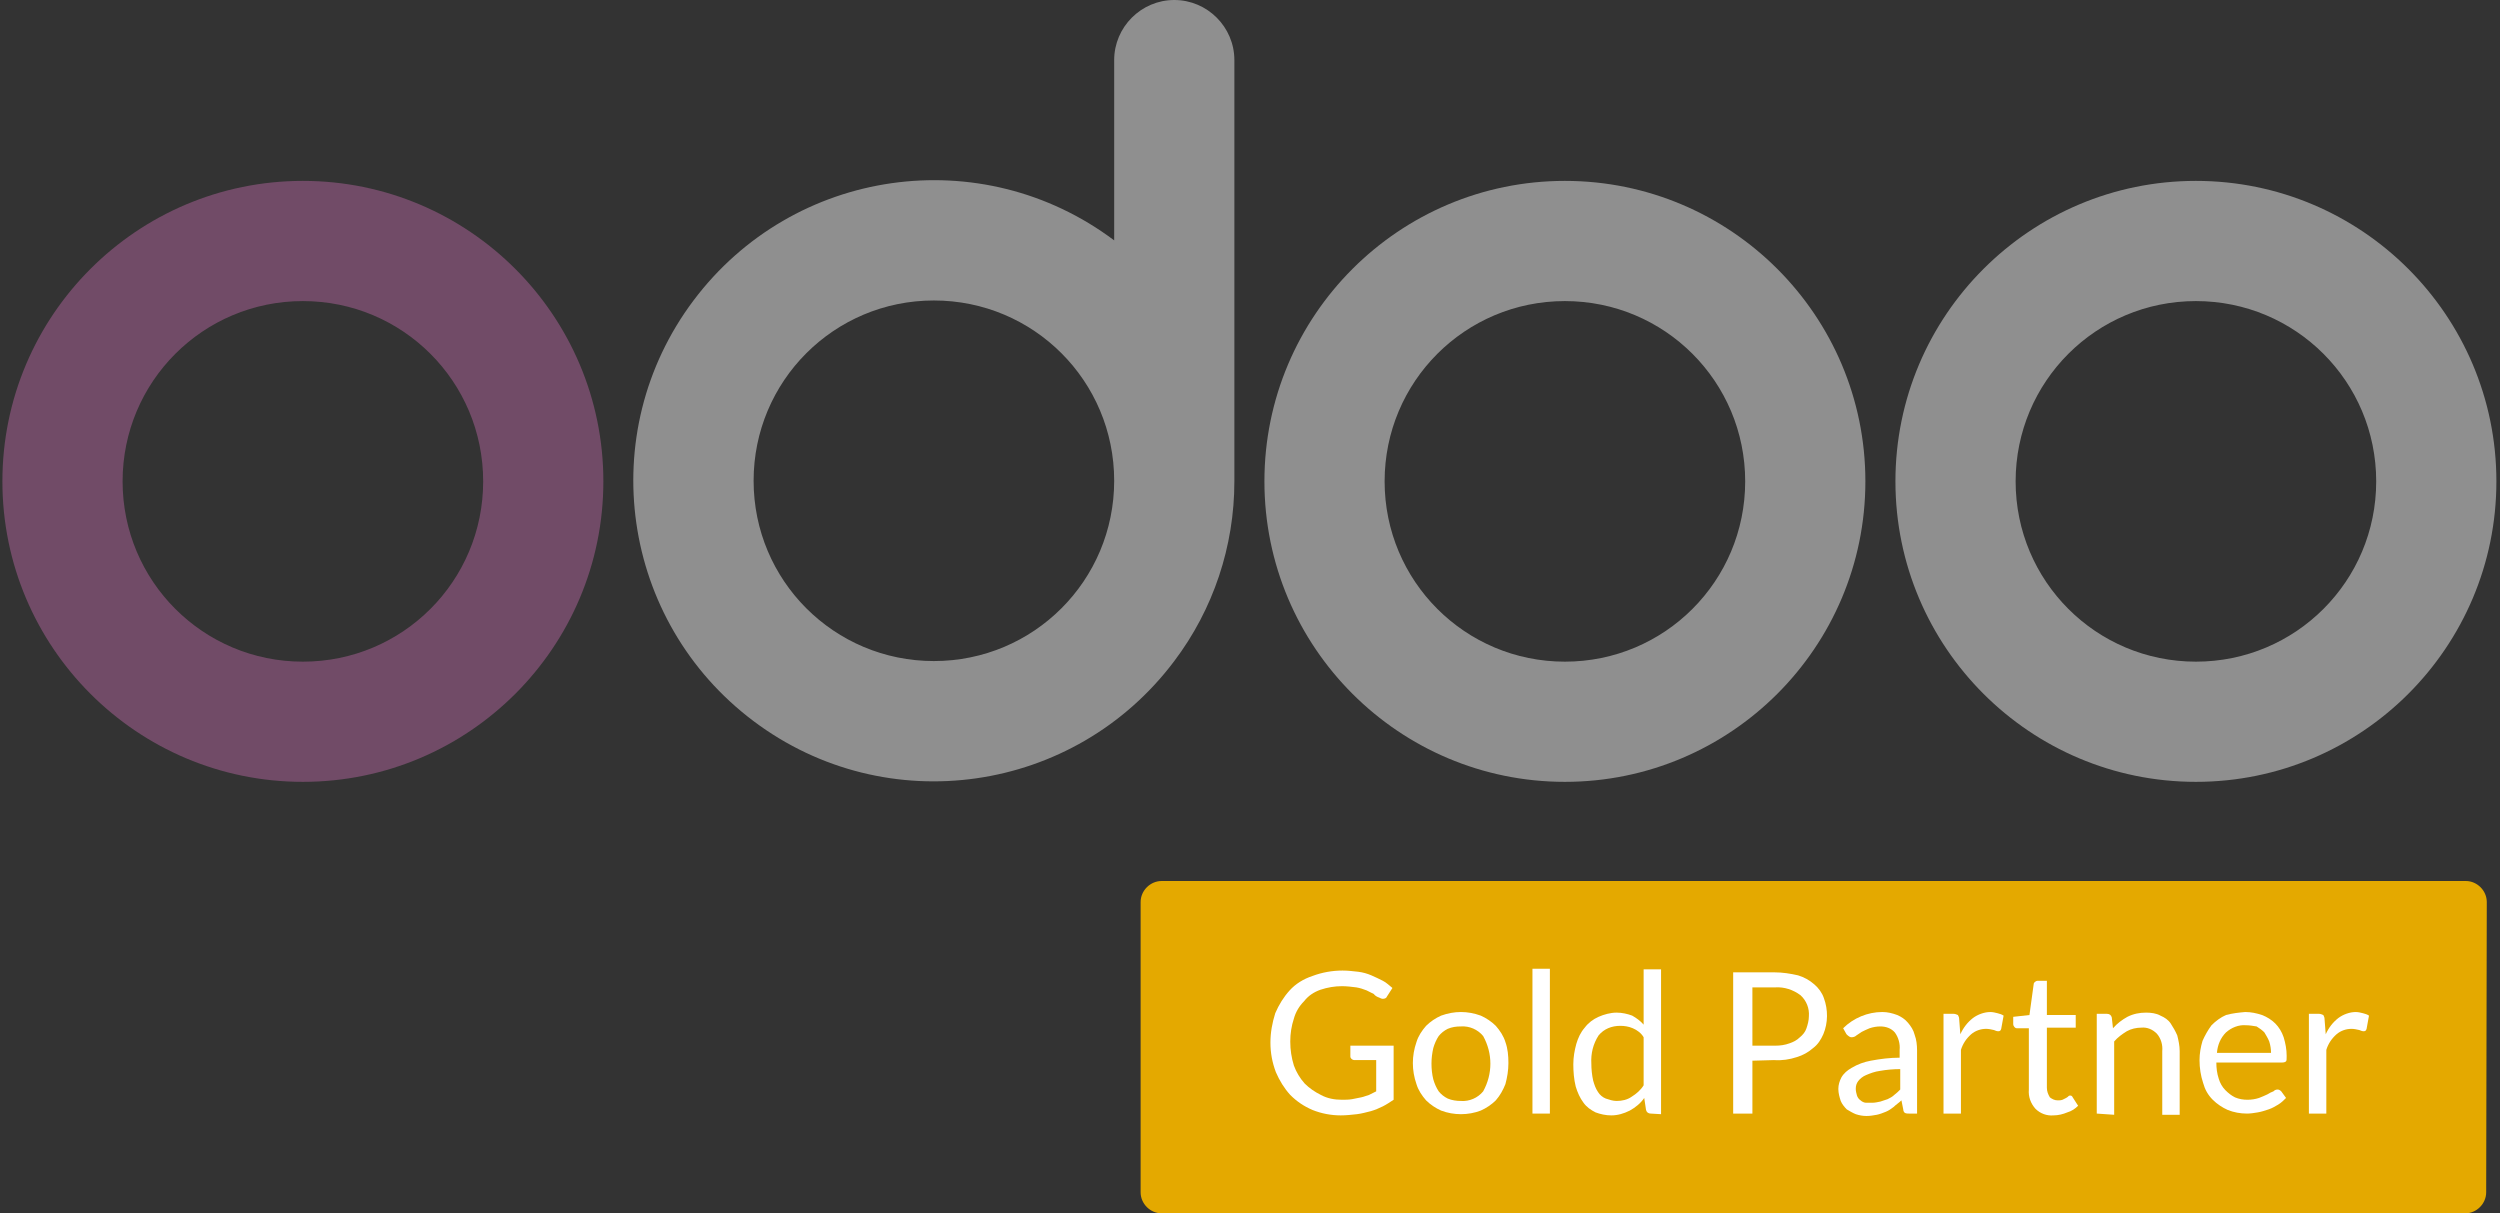
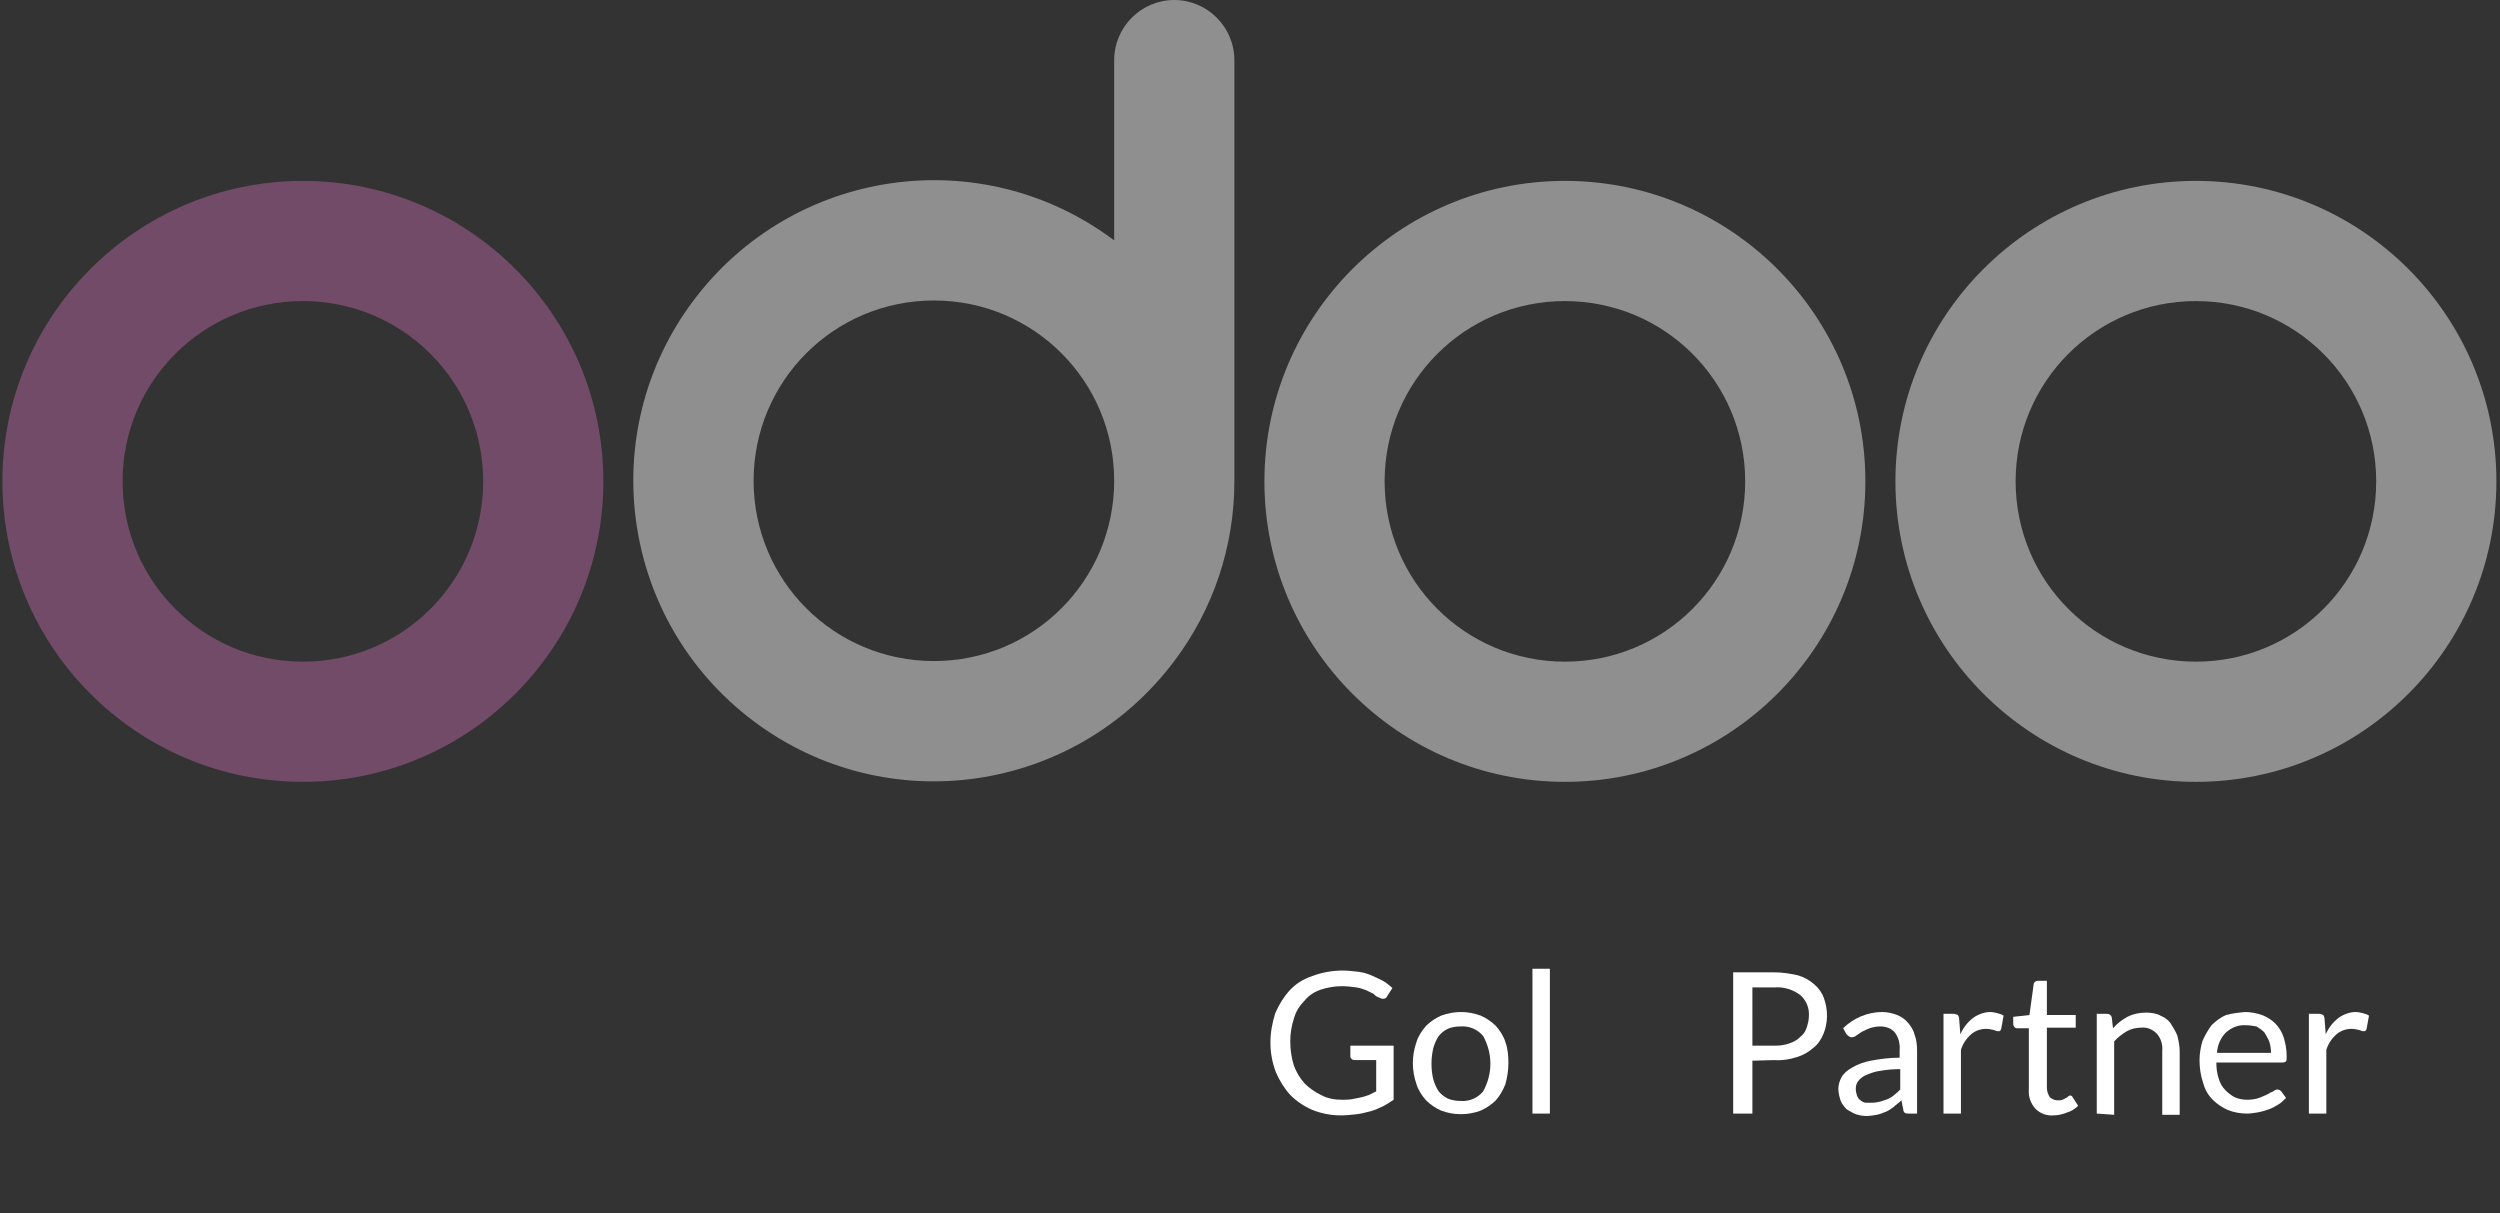
<svg xmlns="http://www.w3.org/2000/svg" version="1.1" id="Layer_1" x="0px" y="0px" viewBox="0 0 416 201.9" style="enable-background:new 0 0 416 201.9;" xml:space="preserve">
  <rect x="0" y="0" width="416" height="201.9" fill="#333333" stroke="none" />
  <style type="text/css">
	.st0{fill:#E4A900;}
	.st1{fill:#FFFFFF;}
	.st2{fill:#8F8F8F;}
	.st3{fill:#714B67;}
</style>
  <g>
-     <path class="st0" d="M413.7,198.4c0,1.9-1.6,3.5-3.5,3.5H193.3c-1.9,0-3.5-1.6-3.5-3.5v-48.3c0-1.9,1.6-3.5,3.5-3.5h217   c1.9,0,3.5,1.6,3.5,3.5L413.7,198.4z" />
    <path class="st1" d="M223.3,183c0.6,0,1.1,0,1.7-0.1c0.5-0.1,1-0.2,1.5-0.3c0.5-0.1,0.9-0.3,1.3-0.4l1.2-0.6v-5.2h-3.6   c-0.4,0-0.7-0.3-0.7-0.6V174h7.2v9c-0.6,0.4-1.2,0.8-1.8,1.1c-0.6,0.3-1.3,0.6-2,0.8c-0.8,0.2-1.5,0.4-2.3,0.5   c-0.9,0.1-1.8,0.2-2.7,0.2c-1.6,0-3.2-0.3-4.7-0.9c-1.4-0.6-2.6-1.4-3.7-2.5c-1-1.1-1.8-2.4-2.4-3.8c-0.6-1.6-0.9-3.2-0.9-4.9   c0-1.7,0.3-3.3,0.8-4.9c0.6-1.4,1.4-2.7,2.4-3.8c1-1.1,2.3-1.9,3.8-2.4c1.6-0.6,3.3-0.9,5-0.9c0.9,0,1.7,0.1,2.6,0.2   c0.8,0.1,1.5,0.3,2.2,0.6c0.7,0.3,1.3,0.6,1.9,0.9s1.1,0.8,1.6,1.2l-0.9,1.4c-0.1,0.3-0.4,0.4-0.7,0.4c-0.2,0-0.4-0.1-0.6-0.2   c-0.3-0.1-0.7-0.3-0.9-0.6c-0.4-0.2-0.8-0.4-1.2-0.6c-0.5-0.2-1.1-0.4-1.7-0.5c-0.8-0.1-1.6-0.2-2.4-0.2c-1.2,0-2.4,0.2-3.6,0.6   c-1.1,0.4-2,1-2.7,1.9c-0.8,0.8-1.4,1.8-1.7,2.9c-0.4,1.2-0.6,2.5-0.6,3.8c0,1.4,0.2,2.7,0.6,4c0.4,1.1,1,2.1,1.8,3   c0.8,0.8,1.7,1.4,2.7,1.9C220.9,182.8,222.1,183,223.3,183z" />
    <path class="st1" d="M243.1,168.4c1.1,0,2.2,0.2,3.3,0.6c0.9,0.4,1.8,1,2.5,1.7c0.7,0.8,1.3,1.7,1.6,2.7c0.4,1.1,0.5,2.3,0.5,3.5   c0,1.2-0.2,2.4-0.5,3.5c-0.4,1-0.9,1.9-1.6,2.7c-0.7,0.7-1.6,1.3-2.5,1.7c-2.1,0.8-4.5,0.8-6.6,0c-0.9-0.4-1.8-1-2.5-1.7   c-0.7-0.8-1.3-1.7-1.6-2.7c-0.8-2.3-0.8-4.7,0-7c0.3-1,0.9-1.9,1.6-2.7c0.7-0.7,1.6-1.3,2.5-1.7C240.9,168.6,242,168.4,243.1,168.4   z M243.1,183.2c1.4,0.1,2.8-0.5,3.7-1.6c1.6-2.9,1.6-6.3,0-9.2c-0.9-1.1-2.3-1.7-3.7-1.6c-0.8,0-1.5,0.1-2.2,0.4   c-0.6,0.3-1.1,0.7-1.5,1.2c-0.4,0.6-0.7,1.3-0.9,2c-0.2,0.9-0.3,1.7-0.3,2.6c0,0.9,0.1,1.8,0.3,2.6c0.2,0.7,0.5,1.4,0.9,2   c0.4,0.5,0.9,0.9,1.5,1.2C241.6,183.1,242.4,183.2,243.1,183.2z" />
    <path class="st1" d="M257.9,161.2v24.1H255v-24.1H257.9z" />
-     <path class="st1" d="M274.7,185.3c-0.4,0-0.7-0.2-0.8-0.6l-0.3-2c-0.6,0.9-1.5,1.6-2.4,2.1c-1,0.5-2,0.8-3.1,0.8   c-0.9,0-1.8-0.2-2.6-0.5c-0.8-0.4-1.5-0.9-2-1.6c-0.6-0.8-1-1.7-1.3-2.7c-0.3-1.2-0.4-2.5-0.4-3.7c0-1.2,0.2-2.3,0.5-3.4   c0.3-1,0.7-1.9,1.4-2.7c0.6-0.8,1.4-1.4,2.3-1.8c0.9-0.4,2-0.7,3-0.7c0.9,0,1.8,0.2,2.6,0.5c0.7,0.4,1.4,0.9,1.9,1.5v-9.2h2.9v24.1   L274.7,185.3L274.7,185.3z M269,183.2c0.9,0,1.8-0.2,2.5-0.7c0.8-0.5,1.5-1.1,2-1.9v-8c-0.4-0.7-1.1-1.2-1.8-1.5   c-0.7-0.3-1.4-0.4-2.1-0.4c-1.4,0-2.7,0.5-3.6,1.6c-0.9,1.4-1.3,3-1.2,4.7c0,0.9,0.1,1.9,0.3,2.8c0.2,0.7,0.4,1.3,0.8,1.9   c0.3,0.5,0.8,0.9,1.3,1.1C267.8,183,268.4,183.2,269,183.2L269,183.2z" />
    <path class="st1" d="M291.6,176.5v8.8h-3.2v-23.5h6.9c1.3,0,2.6,0.2,3.9,0.5c1,0.3,1.9,0.8,2.7,1.5c0.7,0.6,1.3,1.4,1.6,2.3   c0.7,1.9,0.7,4.1-0.1,6c-0.4,0.9-0.9,1.7-1.7,2.3c-0.8,0.7-1.7,1.2-2.7,1.5c-1.2,0.4-2.5,0.6-3.8,0.5L291.6,176.5L291.6,176.5z    M291.6,174h3.8c0.8,0,1.6-0.1,2.4-0.4c0.6-0.2,1.2-0.5,1.7-1c0.5-0.4,0.9-0.9,1.1-1.5c0.2-0.6,0.4-1.3,0.4-2   c0.1-1.3-0.4-2.6-1.4-3.5c-1.2-0.9-2.7-1.4-4.2-1.3h-3.8V174z" />
    <path class="st1" d="M319,185.3h-1.3c-0.2,0-0.5,0-0.7-0.1c-0.2-0.1-0.3-0.4-0.3-0.6l-0.3-1.5c-0.4,0.4-0.9,0.7-1.3,1.1   c-0.4,0.3-0.8,0.6-1.3,0.8c-0.5,0.2-1,0.4-1.5,0.5c-0.6,0.1-1.1,0.2-1.7,0.2c-0.6,0-1.2-0.1-1.8-0.3c-0.5-0.2-1-0.5-1.5-0.8   c-0.4-0.4-0.8-0.9-1-1.4c-0.2-0.6-0.4-1.3-0.4-2c0-0.7,0.2-1.3,0.5-1.9c0.4-0.7,1-1.2,1.7-1.6c1-0.6,2.1-1,3.2-1.2   c1.6-0.3,3.2-0.5,4.8-0.5v-1.3c0.1-1-0.2-2.1-0.8-2.9c-0.6-0.7-1.5-1-2.4-1c-0.6,0-1.2,0.1-1.8,0.3c-0.5,0.2-0.9,0.4-1.3,0.6   c-0.3,0.2-0.6,0.4-0.9,0.6c-0.2,0.2-0.5,0.3-0.8,0.3c-0.2,0-0.4-0.1-0.5-0.2c-0.1-0.1-0.3-0.2-0.4-0.4l-0.5-0.9   c1.7-1.7,4.1-2.7,6.5-2.7c0.9,0,1.7,0.2,2.5,0.5c0.7,0.3,1.3,0.7,1.8,1.3c0.5,0.6,0.9,1.2,1.1,2c0.3,0.8,0.4,1.7,0.4,2.6L319,185.3   L319,185.3z M311.5,183.5c0.5,0,0.9-0.1,1.4-0.2c0.4-0.1,0.8-0.3,1.2-0.4c0.4-0.2,0.8-0.4,1.1-0.7c0.4-0.3,0.7-0.6,1-0.9v-3.4   c-1.1,0-2.3,0.1-3.4,0.3c-0.8,0.1-1.6,0.4-2.3,0.7c-0.5,0.2-1,0.6-1.3,1c-0.3,0.4-0.4,0.8-0.4,1.3c0,0.4,0.1,0.7,0.2,1.1   c0.1,0.3,0.3,0.6,0.6,0.8c0.2,0.2,0.6,0.4,0.9,0.4L311.5,183.5z" />
    <path class="st1" d="M323.4,185.3v-16.6h1.7c0.2,0,0.5,0.1,0.7,0.2c0.1,0.2,0.2,0.4,0.2,0.6l0.2,2.6c0.5-1.1,1.2-2,2.1-2.7   c0.8-0.6,1.9-1,2.9-1c0.4,0,0.8,0.1,1.2,0.2c0.4,0.1,0.7,0.2,1,0.4l-0.4,2.2c-0.1,0.3-0.2,0.4-0.5,0.4c-0.2,0-0.5-0.1-0.7-0.2   c-0.4-0.1-0.9-0.2-1.3-0.2c-0.9,0-1.8,0.3-2.5,0.9c-0.8,0.7-1.4,1.6-1.7,2.6v10.6L323.4,185.3z" />
    <path class="st1" d="M341.7,185.6c-1.1,0.1-2.2-0.3-3-1.1c-0.8-0.9-1.2-2-1.1-3.2v-10.2h-2c-0.2,0-0.3-0.1-0.4-0.2   c-0.1-0.1-0.2-0.3-0.2-0.5v-1.2l2.7-0.3l0.7-5.1c0-0.2,0.1-0.3,0.2-0.4c0.1-0.1,0.3-0.2,0.5-0.2h1.5v5.7h4.8v2.1h-4.8v10   c0,0.6,0.2,1.1,0.5,1.6c0.4,0.3,0.8,0.5,1.3,0.5c0.3,0,0.5,0,0.8-0.1l0.6-0.3c0.2-0.1,0.3-0.2,0.4-0.3c0.1-0.1,0.2-0.1,0.3-0.1   c0.2,0,0.3,0.1,0.4,0.3l0.9,1.4c-0.5,0.5-1.1,0.9-1.8,1.1C343.3,185.4,342.5,185.6,341.7,185.6z" />
    <path class="st1" d="M348.9,185.3v-16.6h1.7c0.4,0,0.7,0.2,0.8,0.6l0.2,1.8c0.7-0.8,1.5-1.4,2.4-1.9c1-0.5,2-0.7,3.1-0.7   c0.8,0,1.7,0.1,2.4,0.5c0.7,0.3,1.3,0.7,1.7,1.3c0.4,0.6,0.8,1.3,1.1,2c0.2,0.8,0.4,1.7,0.4,2.6v10.6h-2.9v-10.6   c0.1-1-0.2-2.1-0.9-2.9c-0.7-0.7-1.6-1.1-2.6-1c-0.8,0-1.7,0.2-2.4,0.6c-0.8,0.5-1.5,1-2.1,1.7v12.2L348.9,185.3L348.9,185.3z" />
    <path class="st1" d="M373.6,168.4c1,0,1.9,0.2,2.8,0.5c0.8,0.3,1.6,0.8,2.2,1.4c0.6,0.6,1.1,1.4,1.4,2.3c0.3,1,0.5,2,0.5,3.1   c0,0.5,0,0.8-0.1,0.9s-0.3,0.2-0.6,0.2h-11c0,0.9,0.1,1.8,0.4,2.7c0.2,0.7,0.6,1.4,1.1,1.9c0.5,0.5,1,0.9,1.6,1.2   c0.7,0.3,1.4,0.4,2.1,0.4c0.6,0,1.3-0.1,1.9-0.3c0.5-0.2,1-0.4,1.4-0.6c0.3-0.2,0.7-0.4,1-0.5c0.2-0.2,0.4-0.3,0.7-0.3   c0.2,0,0.4,0.1,0.6,0.3l0.8,1.1c-0.4,0.4-0.8,0.8-1.3,1.1c-0.5,0.3-1,0.6-1.6,0.8c-0.6,0.2-1.2,0.4-1.8,0.5   c-0.6,0.1-1.2,0.2-1.8,0.2c-1.1,0-2.2-0.2-3.2-0.6c-0.9-0.4-1.8-1-2.5-1.7c-0.8-0.8-1.3-1.7-1.6-2.8c-0.4-1.2-0.6-2.5-0.6-3.8   c0-1.1,0.2-2.2,0.5-3.2c0.4-0.9,0.9-1.8,1.5-2.6c0.7-0.7,1.5-1.3,2.4-1.7C371.5,168.6,372.5,168.5,373.6,168.4z M373.7,170.6   c-1.2-0.1-2.4,0.4-3.3,1.2c-0.9,0.9-1.4,2.1-1.5,3.4h9c0-0.6-0.1-1.3-0.3-1.9c-0.2-0.5-0.5-1-0.8-1.5c-0.4-0.4-0.8-0.7-1.3-1   C374.9,170.7,374.3,170.6,373.7,170.6L373.7,170.6z" />
    <path class="st1" d="M384.2,185.3v-16.6h1.7c0.2,0,0.5,0.1,0.7,0.2c0.1,0.2,0.2,0.4,0.2,0.6l0.2,2.6c0.5-1.1,1.2-2,2.1-2.7   c0.8-0.6,1.9-1,2.9-1c0.4,0,0.8,0.1,1.2,0.2c0.4,0.1,0.7,0.2,1,0.4l-0.4,2.2c-0.1,0.3-0.2,0.4-0.5,0.4c-0.2,0-0.5-0.1-0.7-0.2   c-0.4-0.1-0.9-0.2-1.3-0.2c-0.9,0-1.8,0.3-2.5,0.9c-0.8,0.7-1.4,1.6-1.7,2.6v10.6L384.2,185.3z" />
    <path class="st2" d="M365.4,30.1c-27.6,0-50,22.4-50,50s22.4,50,50,50s50-22.4,50-50S393,30.1,365.4,30.1z M365.4,110.1   c-16.6,0-30-13.4-30-30s13.4-30,30-30s30,13.4,30,30l0,0C395.4,96.7,382,110.1,365.4,110.1z" />
    <path class="st2" d="M260.4,30.1c-27.6,0-50,22.4-50,50s22.4,50,50,50s50-22.4,50-50S288,30.1,260.4,30.1z M260.4,110.1   c-16.6,0-30-13.4-30-30s13.4-30,30-30s30,13.4,30,30l0,0C290.4,96.7,277,110.1,260.4,110.1z" />
    <path class="st3" d="M50.4,30.1c-27.6,0-50,22.4-50,50s22.4,50,50,50s50-22.4,50-50S78,30.1,50.4,30.1z M50.4,110.1   c-16.6,0-30-13.4-30-30s13.4-30,30-30s30,13.4,30,30l0,0C80.4,96.7,67,110.1,50.4,110.1z" />
    <path class="st2" d="M195.4,0c-5.5,0-10,4.5-10,10v30c-22.1-16.6-53.4-12.1-70,10s-12.1,53.4,10,70s53.4,12.1,70-10   c6.5-8.6,10-19.1,10-29.9l0,0V10C205.4,4.5,200.9,0,195.4,0z M155.4,110c-16.6,0-30-13.4-30-30s13.4-30,30-30s30,13.4,30,30l0,0   C185.4,96.6,172,110,155.4,110z" />
  </g>
</svg>